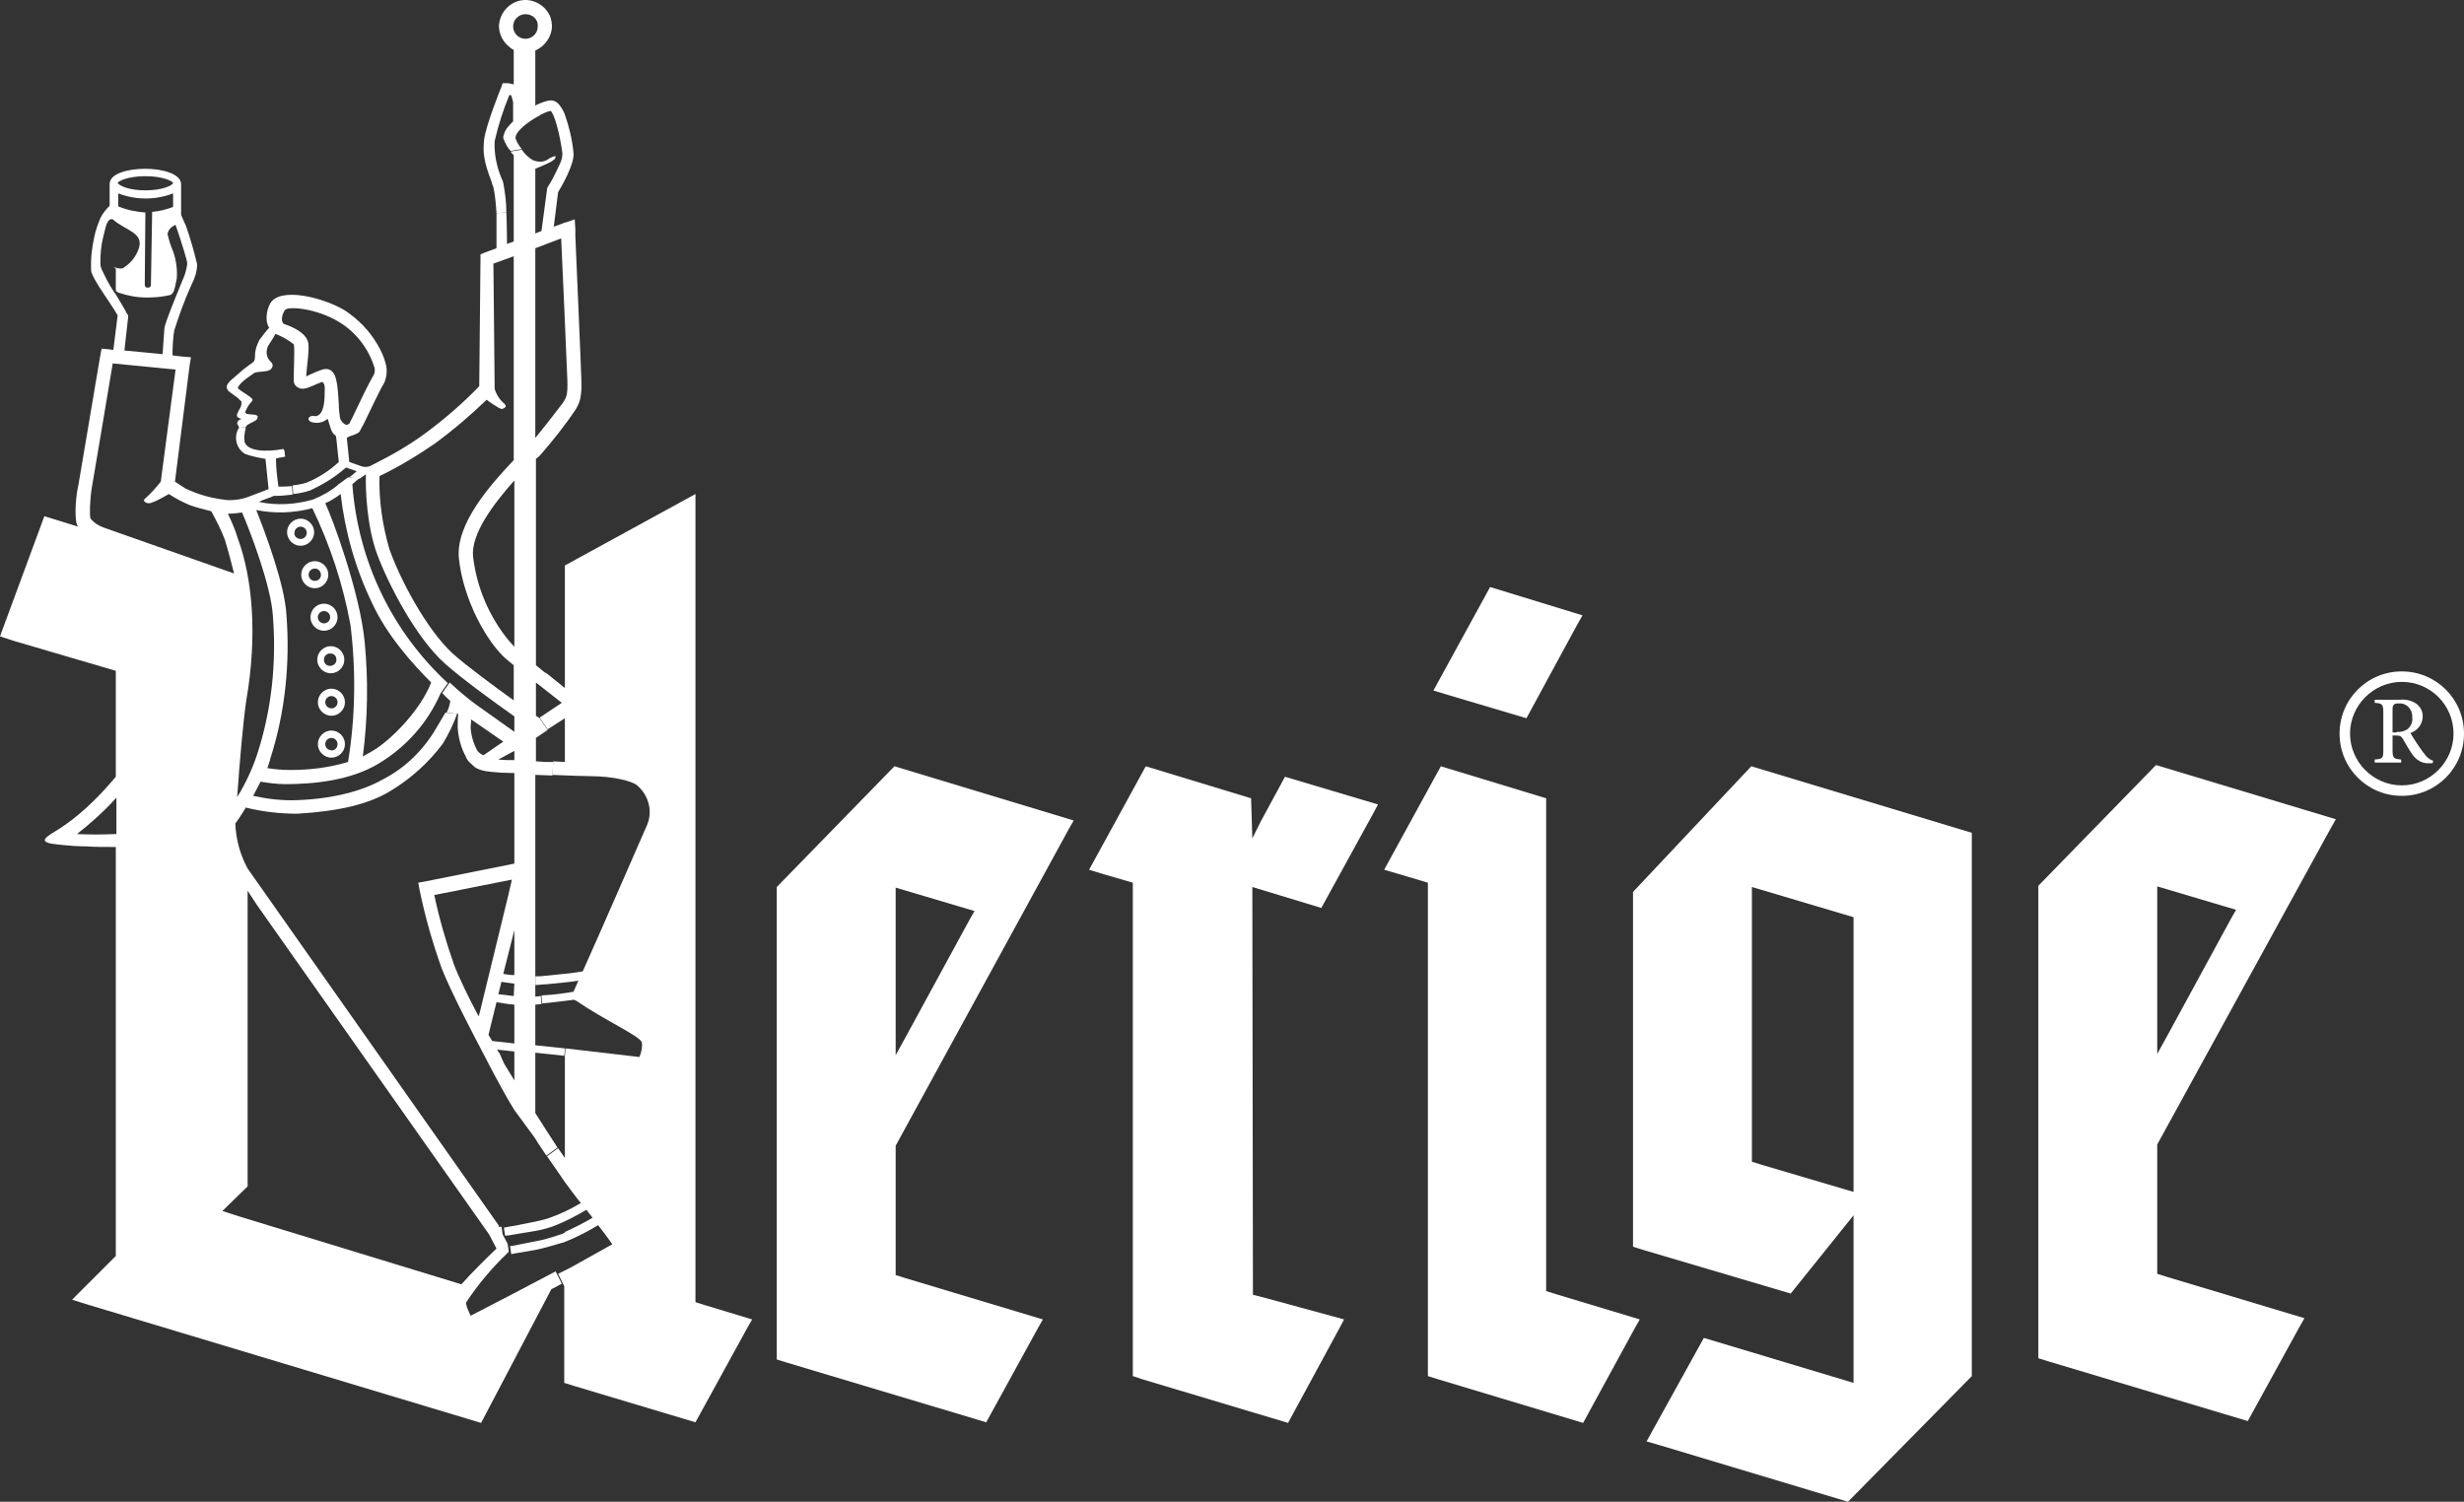
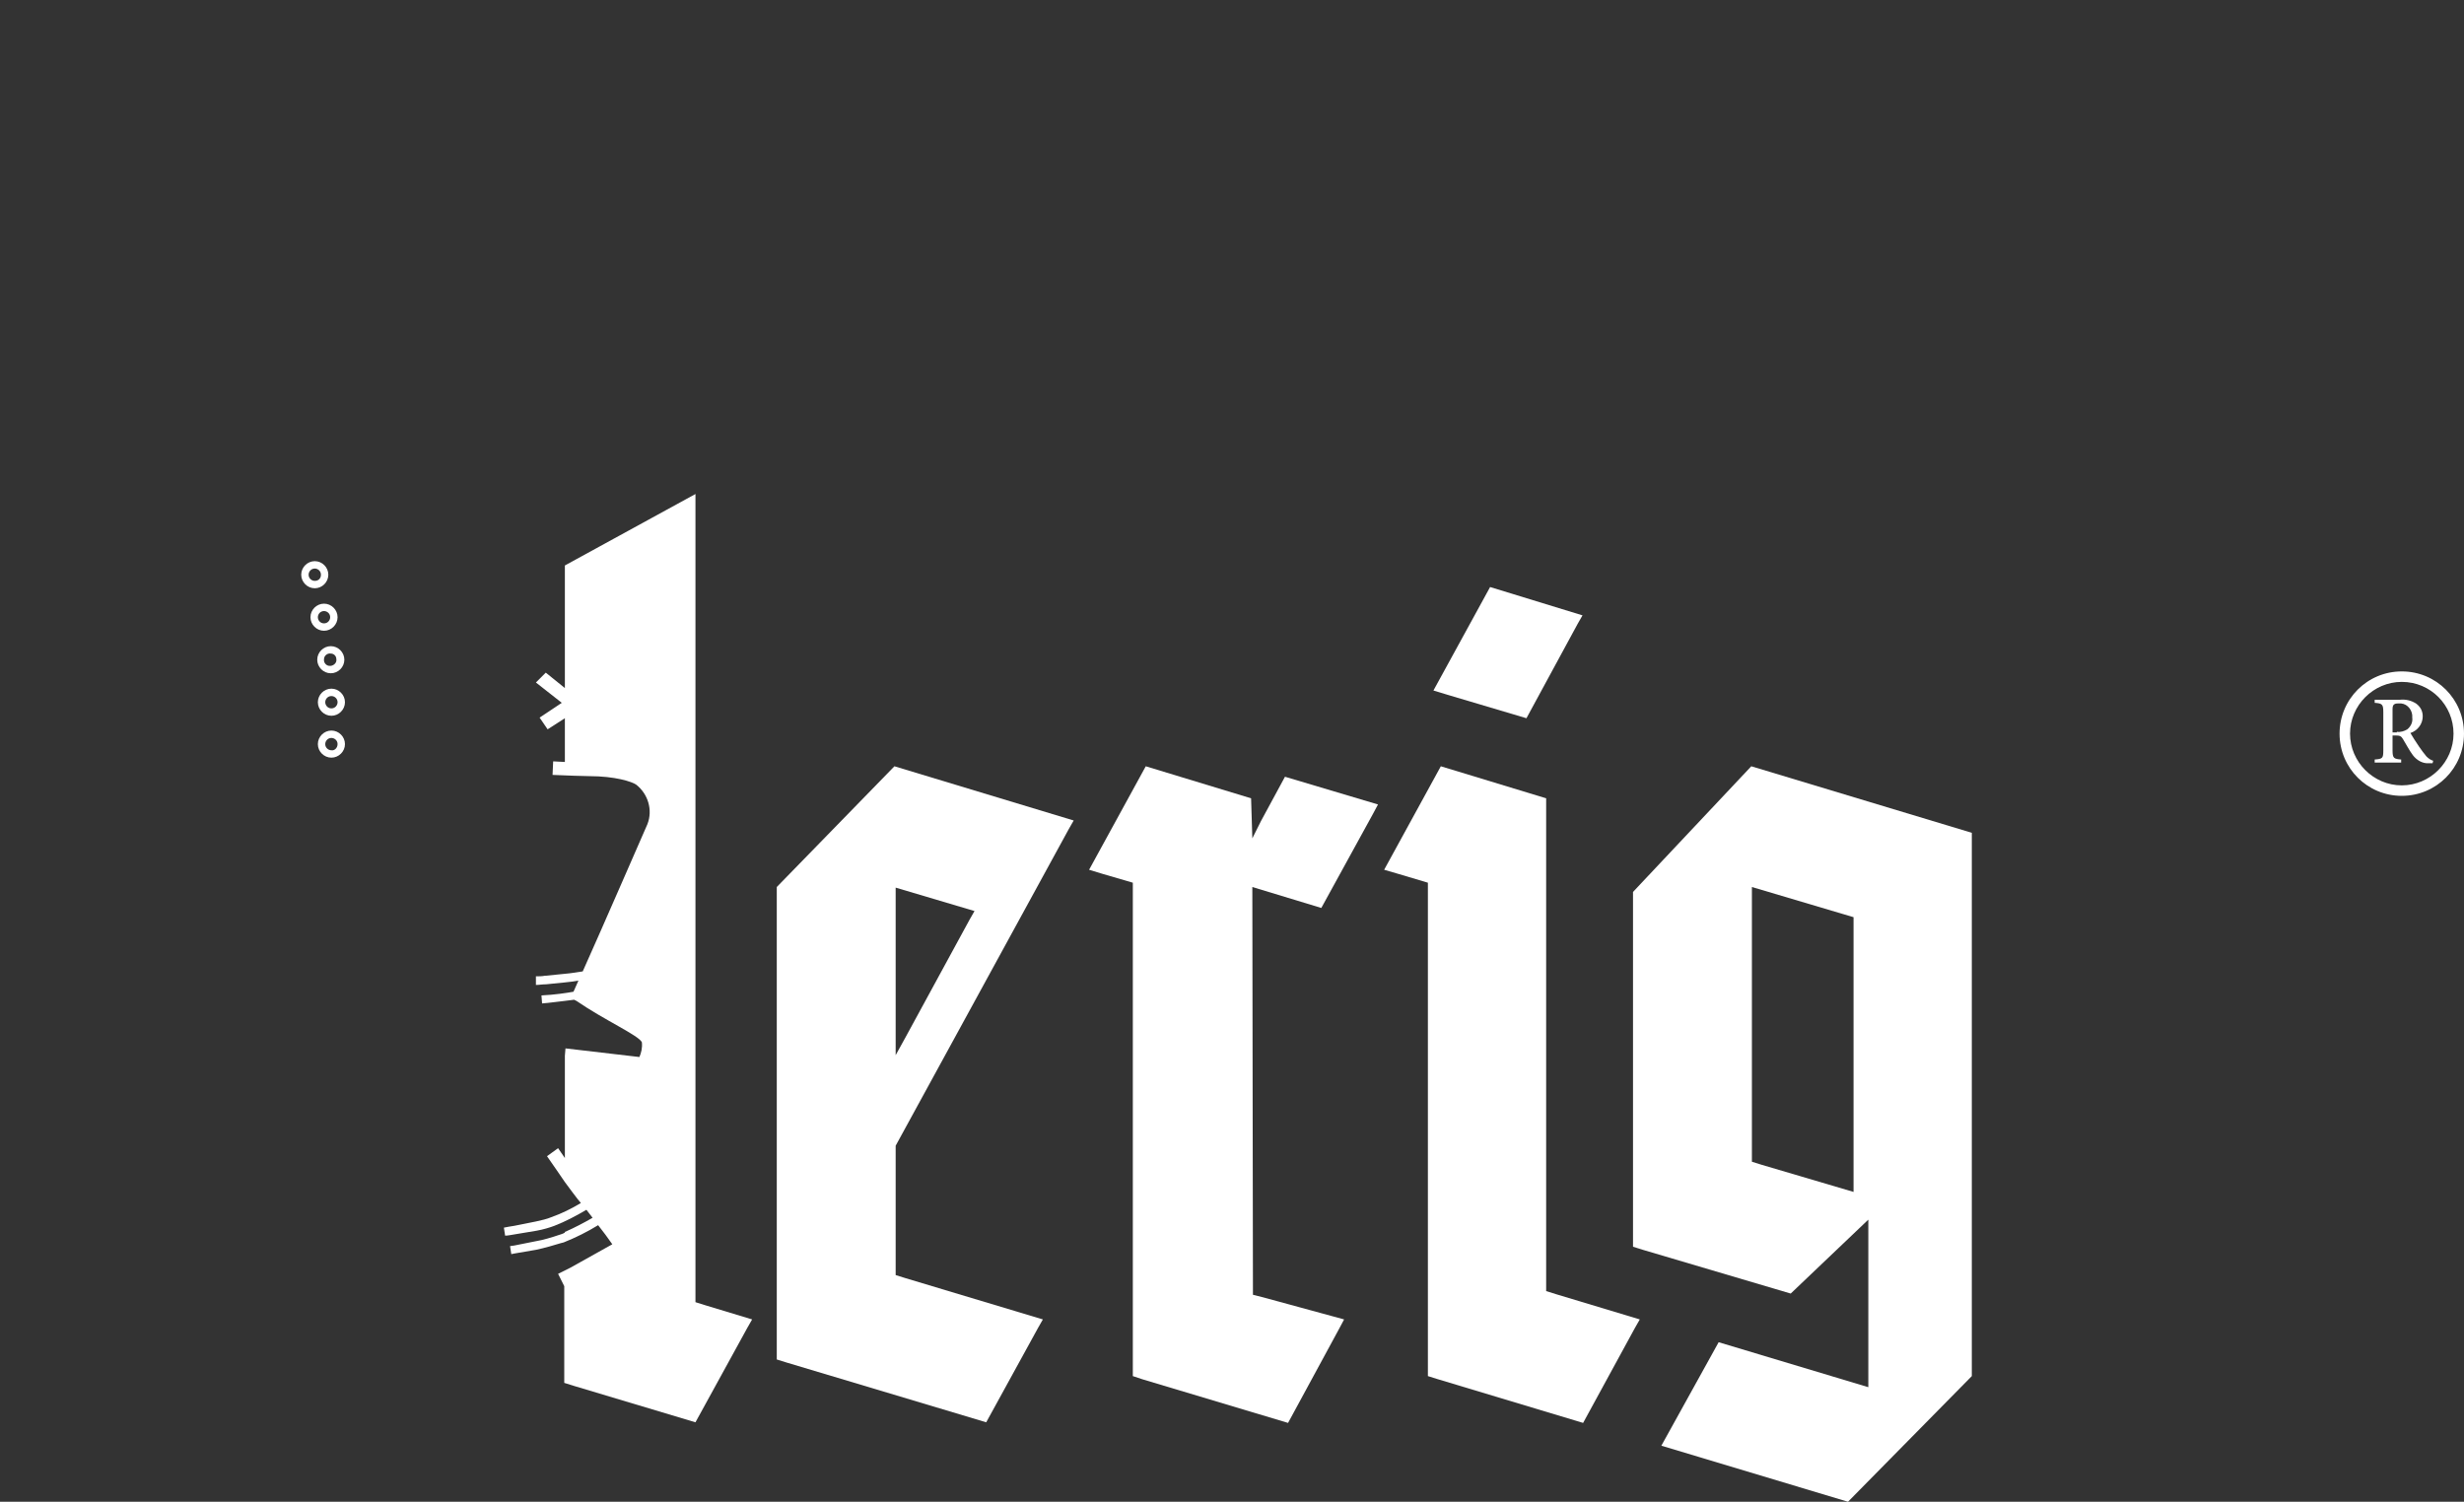
<svg xmlns="http://www.w3.org/2000/svg" version="1.1" id="Ebene_1" x="0px" y="0px" width="400px" height="243.8px" viewBox="0 0 400 243.8" style="enable-background:new 0 0 400 243.8;" xml:space="preserve">
  <rect x="0" y="0" width="400" height="243.8" fill="#333333" stroke="none" />
  <style type="text/css">
	.st0{fill:#FFFFFF;}
</style>
  <title>UERIGE Logo-Vec</title>
  <g>
    <polygon class="st0" points="223.7,130.6 222.9,132.1 214.5,147.4 203.3,144 203.4,210.2 205,210.6 218.2,214.2 217.4,215.7    209.1,231 185.4,223.9 183.9,223.4 183.9,143.3 179.1,141.9 176.8,141.2 186,124.4 203.1,129.6 203.3,136.1 204.7,133.3    208.6,126.1 223.7,130.6  " />
  </g>
  <g>
-     <path class="st0" d="M320.1,135.2v88.2L300,243.8l-30.3-9.1l-2.4-0.7l9.3-16.8l24.3,7.3v-27.2L290.7,210l-24-7.1l-1.6-0.5v-57.6   l19.2-20.4L320.1,135.2L320.1,135.2z M300.9,193.5v-44.6l-16.5-4.9v44.6l1.6,0.5L300.9,193.5L300.9,193.5z" />
+     <path class="st0" d="M320.1,135.2v88.2L300,243.8l-30.3-9.1l9.3-16.8l24.3,7.3v-27.2L290.7,210l-24-7.1l-1.6-0.5v-57.6   l19.2-20.4L320.1,135.2L320.1,135.2z M300.9,193.5v-44.6l-16.5-4.9v44.6l1.6,0.5L300.9,193.5L300.9,193.5z" />
  </g>
  <g>
    <polygon class="st0" points="266.2,214.2 265.4,215.6 257,231 233.4,223.9 231.8,223.4 231.8,143.3 227.1,141.9 224.7,141.2    233.9,124.4 251,129.6 251,209.6 252.6,210.1 266.2,214.2  " />
  </g>
  <g>
    <polygon class="st0" points="256.9,99.9 256.1,101.3 247.8,116.6 235,112.8 232.7,112.1 241.9,95.3 256.9,99.9  " />
  </g>
  <g>
    <path class="st0" d="M174.3,133.2l-0.8,1.4L145.4,186v21l1.6,0.5l22.3,6.7l-0.8,1.4l-8.4,15.3l-32.4-9.7l-1.6-0.5V144l19.1-19.6   L174.3,133.2L174.3,133.2z M157.4,149.3l0.8-1.4l-12.8-3.8v27.2l1.6-2.9L157.4,149.3L157.4,149.3z" />
  </g>
  <g>
    <path class="st0" d="M83.5,200.4c-0.6,0.1-1.1,0.2-1.5,0.2l-0.2-1.3c0.5-0.1,1-0.2,1.7-0.3l3.5-0.7c0.9-0.2,1.8-0.4,2.5-0.7   c1.7-0.6,3.3-1.4,4.8-2.3c-0.4-0.4-2.6-3.4-2.6-3.4c-0.8-1.2-1.8-2.6-2.9-4.2l1.8-1.3l1.1,1.6v-16.6l0.1-1.2l12,1.4   c0.3-0.7,0.5-1.5,0.4-2.4c-0.5-1.1-6.1-3.6-10.6-6.7l-0.4-0.2l-1.6,0.2c-1,0.1-2.3,0.3-3.6,0.4l-0.1-1.3c2.1-0.1,4.1-0.4,5.2-0.6   V161c0.1-0.2,0.4-0.9,0.8-1.8c-0.5,0.1-1.3,0.2-2.3,0.3l0,0c-0.9,0.1-2,0.2-3,0.3h-0.1c-0.5,0-1,0.1-1.5,0.1l0,0v-1.4   c0.5,0,1,0,1.5-0.1h0.1c1-0.1,2.1-0.2,3-0.3l0,0c1.2-0.1,2.3-0.3,3-0.4c3.1-6.9,9.7-22.1,10.5-23.9c0.9-2.3,0.1-4.9-1.8-6.4   c-0.7-0.5-3.4-1.4-7.7-1.4c-1.1,0-3.3-0.1-5.9-0.2l0.1-2.2l1.9,0.1v-7.1l-2.8,1.8l-1.3-1.9l3.6-2.4l-4.2-3.3l1.6-1.6l3.1,2.5V91.8   l21.2-11.6v131.2l1.6,0.5l7.6,2.3l-0.8,1.4l-8.4,15.3L93.2,225l-1.6-0.5v-15.7l-1-2l2-1l6.8-3.8c-0.7-1-1.5-2.1-2.3-3.1   c-1.8,1.1-3.6,2-5.6,2.8l0,0l-0.4,0.1c-1.3,0.4-2.7,0.8-4.1,1.1l-3.5,0.6l-0.5,0.1l-0.2-1.3l0.7-0.1l3.5-0.7c1.2-0.2,2.5-0.6,3.7-1   c0.3-0.1,0.7-0.2,1-0.4V200c1.6-0.7,3.1-1.5,4.5-2.3c-0.4-0.5-0.7-0.9-1-1.3c-1.7,1-3.4,1.9-5.2,2.6c-0.8,0.3-1.8,0.6-2.9,0.8   L83.5,200.4L83.5,200.4z" />
  </g>
  <g>
-     <path class="st0" d="M85.3,2.3c-1.1,0-2,0.9-2,2c0,1.1,0.9,2,2,2c1.1,0,2-0.9,2-2c0,0,0,0,0,0C87.4,3.2,86.5,2.3,85.3,2.3z    M79.8,29.5c-1.4-3.6-1.4-5-1.2-6.9c0.3-2.3,2.7-8.3,2.8-8.5l0.2-0.6h0.6c0.4,0,0.8,0.1,1.2,0.2V8.1c-0.2-0.1-0.4-0.2-0.6-0.4   c-1.1-0.8-1.8-2.1-1.8-3.5C81.1,1.9,83,0,85.3,0c1.8,0,3.5,1.2,4.1,2.9c0.1,0.4,0.2,0.9,0.2,1.3c0,1.7-1.1,3.3-2.7,4v9l0.8,1.5   c-1.8,0.9-4.2,2.7-4,3.8c0.2,0.6,0.6,1.2,1,1.7l-1.8,0.3c-0.5-0.5-0.8-1.1-1.1-1.8c-0.1-0.2-0.1-0.4-0.1-0.5c0.1-0.5,0.3-1,0.6-1.4   c0.3-0.4,0.7-0.8,1-1.1v-3.1c0-0.1-0.2-0.7-0.3-1.1c-0.1,0-0.2-0.1-0.3-0.1c-1,2.4-1.8,4.9-2.4,7.5c-0.1,2,0.3,4.1,1.1,6   c0.2,0.4,0.3,0.7,0.3,0.8c0.3,1.6,0.5,3.2,0.5,4.8l-1.6,0.1c-0.1-1.4-0.2-2.8-0.5-4.2C80,30.2,79.9,29.9,79.8,29.5L79.8,29.5z" />
-   </g>
+     </g>
  <g>
    <path class="st0" d="M53.8,115c0.6,0,1-0.5,1-1c0-0.6-0.5-1-1-1c-0.6,0-1,0.5-1,1c0,0,0,0,0,0C52.8,114.5,53.2,115,53.8,115z    M56,114c0,1.2-1,2.2-2.2,2.2c-1.2,0-2.2-1-2.2-2.2c0-1.2,1-2.2,2.2-2.2c0,0,0,0,0,0C55,111.8,56,112.8,56,114z" />
  </g>
  <g>
    <path class="st0" d="M54.8,120.8c0-0.6-0.5-1-1-1c-0.6,0-1,0.5-1,1c0,0.6,0.5,1,1,1C54.3,121.9,54.8,121.4,54.8,120.8   C54.8,120.8,54.8,120.8,54.8,120.8z M56,120.8c0,1.2-1,2.2-2.2,2.2c-1.2,0-2.2-1-2.2-2.2c0-1.2,1-2.2,2.2-2.2c0,0,0,0,0,0   C55,118.6,56,119.6,56,120.8z" />
  </g>
  <g>
    <path class="st0" d="M53.7,108.1c0.6-0.1,1-0.6,0.9-1.1c0-0.5-0.4-0.9-0.9-0.9c-0.6-0.1-1.1,0.4-1.1,0.9c-0.1,0.6,0.4,1.1,0.9,1.1   C53.6,108.1,53.6,108.1,53.7,108.1z M53.7,109.3c-1.2,0-2.2-1-2.2-2.2c0-1.2,1-2.2,2.2-2.2c1.2,0,2.2,1,2.2,2.2c0,0,0,0,0,0   C55.9,108.3,54.9,109.3,53.7,109.3z" />
  </g>
  <g>
    <path class="st0" d="M52.6,101.2c0.6,0,1-0.5,1-1c0-0.6-0.5-1-1-1c-0.6,0-1,0.5-1,1C51.6,100.7,52,101.2,52.6,101.2L52.6,101.2z    M52.6,102.4c-1.2,0-2.2-1-2.2-2.2c0-1.2,1-2.2,2.2-2.2c1.2,0,2.2,1,2.2,2.2c0,0,0,0,0,0C54.8,101.4,53.8,102.4,52.6,102.4z" />
  </g>
  <g>
    <path class="st0" d="M48.9,93.3c0-1.2,1-2.2,2.2-2.2c1.2,0,2.2,1,2.2,2.2c0,1.2-1,2.2-2.2,2.2c0,0,0,0,0,0   C49.9,95.5,48.9,94.5,48.9,93.3z M52.1,93.3c0-0.6-0.5-1-1-1c-0.6,0-1,0.5-1,1c0,0.6,0.5,1,1,1C51.7,94.3,52.1,93.9,52.1,93.3   L52.1,93.3z" />
  </g>
  <g>
-     <path class="st0" d="M48.8,87.5c0.6,0,1-0.5,1-1c0-0.6-0.5-1-1-1c-0.6,0-1,0.5-1,1C47.7,87,48.2,87.5,48.8,87.5z M51,86.4   c0,1.2-1,2.2-2.2,2.2c-1.2,0-2.2-1-2.2-2.2c0-1.2,1-2.2,2.2-2.2c0,0,0,0,0,0C50,84.2,51,85.2,51,86.4z" />
-   </g>
+     </g>
  <g>
-     <path class="st0" d="M86.9,71.1c1.8-2.2,4.1-5.2,4.4-5.6c0.6-0.9,0.9-1.2,0.8-3.9c0-0.7-1-22.9-1-22.9l-4.2,1.6V71.1L86.9,71.1z    M83.5,159.7c-0.8-0.1-1.5-0.2-2.1-0.3l-0.5,2c0.7,0.1,1.6,0.2,2.5,0.3L83.5,159.7L83.5,159.7z M80.9,123.3   c0.6,0.1,1.9,0.1,2.6,0.1v-1.5L80.9,123.3L80.9,123.3z M81.8,172.6l1.7,2.8v-4.7l-2.8-0.3c0.1,0.2,0.2,0.4,0.4,0.6   C81.4,171.7,81.7,172.4,81.8,172.6L81.8,172.6z M81.7,158.1c0.5,0.1,1.1,0.2,1.8,0.2V151L81.7,158.1L81.7,158.1z M80.6,162.7   l-1.3,5.3l0.6,1l3.6,0.4v-6.3C82.3,163,81.3,162.8,80.6,162.7L80.6,162.7z M76.8,90.4c0.6,5,2.6,9.7,5.8,13.6   c0.3,0.3,0.6,0.7,0.9,1V78C80.3,81.6,76.4,86.6,76.8,90.4L76.8,90.4z M77.5,121.9c0.3,0.3,0.6,0.6,1,0.7l3.2-2.2l-5.2-3.6   c0,0.4-0.1,0.9-0.1,1.4C76.5,119.5,76.9,120.8,77.5,121.9L77.5,121.9z M77.9,164.3l4.6-18.9l0.6-2.6l-12.6,2.5   c0.8,3.8,1.9,7.6,3.2,11.3c0.8,2.1,2.4,5.4,4,8.4L77.9,164.3L77.9,164.3z M70.6,72c-2.9,2-5.9,3.8-9,5.3c-0.1,4,0.5,8,1.6,11.8   c1.6,4.6,5.9,13,10.4,17.1c2.4,2.1,6.6,5.2,9.8,7.5V108l-1.1-0.9c-3.3-2.8-7.1-9.8-7.8-16.4c-0.6-5.6,5.1-12,8.9-16V41.6l-3.3,1.2   L80.3,63v0.1c0.2,0.8,0.7,1.6,1.3,2.2c0.4,0.3,0.5,0.5,0.5,0.7c0,0.1-0.3,0.3-0.6,0.4C81,66.4,79,64.9,79,64.9   C76.4,67.4,73.6,69.8,70.6,72L70.6,72z M50,55.5c0.3,1-0.2,3.9-0.3,5.6c0.9-0.4,2.5-1.2,3.2-1.2c1.8,0,1.9,2.5,2.1,5.7   c0,0.8,0.1,1.6,0.2,2.3c0.2,0.6,0.9,1.3,1.4,1L56.3,69c0,0,0.3-0.2,0.4-0.2l0.6-1.2c0.9-1.9,2.4-5.1,3.4-6.8c0.2-0.5,0.2-0.9,0-1.4   c-1-3-3-5.5-5.6-7.1c-3.8-2.3-8.3-2.6-8.8-2c-0.5,0.6-0.8,1.9-0.2,2.3C47.4,53,49.6,54,50,55.5L50,55.5z M43.5,56.2   c-0.3,0.7-0.3,1.5,0.1,2.1c0.2,0.4,1.1,0.8,0.4,1.6c-0.5,0.6-2.3,0.3-2.8,0.7C41,60.8,38.9,62,38.6,63c0.4,0.5,2.4,1.5,2.4,1.9   c0,0.4-0.5,0.3-1.2,2c0,0.5,1.4,0.3,1.8,0.5c0.4,0.2,0.2,0.2,0.2,0.4c0,0.5-0.9,0.7-1.5,1.1c-0.2,0.1-0.4,0.3-0.4,0.5h-1.1   c-0.1-0.4-0.3-0.4-0.3-0.8c0.1-0.3,0.4-0.5,0.7-0.6c-1.2-0.3-0.7-0.8-0.2-1.8c0.2-0.3,0.2-0.6,0.2-1l-0.6-0.6l-1.5-1.1   c-0.2-0.2-0.2-0.4-0.3-0.6c-0.1-0.4,0.6-1.1,0.6-1.1l2.2-1.9c0.3-0.2,0.5-0.4,0.8-0.6c0.3-0.2,0.9-0.6,0.9-0.8   c0.1-0.3,0.1-0.6,0.1-0.8c0-0.9,0.3-1.7,0.7-2.5c0.4-0.5,1.1-1.5,1.6-2c-0.6-0.8-0.6-2.6,0.2-4c1.6-2.6,8.4-1,12.1,1.2   c2.1,1.4,3.9,3.2,5.2,5.4c0.6,1,1.1,2,1.4,3.2c0.3,1,0.2,2.1-0.2,3.1c-0.9,1.5-2.4,4.8-3.3,6.6c-0.3,0.6-0.5,0.9-0.6,1.1   c-0.2,0.8-1.9,0.9-2.2,1.3l0.4,3.9l1.7,0.6c0.3,0.1,0.6,0.2,0.9,0.2c0.4,0,0.8-0.1,1.1-0.3c3-1.5,6-3.2,8.7-5.2   c3.1-2.3,6-4.8,8.7-7.6L78,42.1v-0.8l0.7-0.3l1.9-0.7c0-0.2,0-5.7,0-5.7l1.6-0.1c0.1,2.3,0.1,4.5,0.1,5c0,0,0,0.1,0,0.1l1.1-0.4   v-14c-0.2-0.2-0.4-0.4-0.5-0.6l1.8-0.3c0.5,0.7,1.1,1.3,1.8,1.7c1.8,0.7,2.6-0.3,2.7-0.3c0,0,0.9-0.5,1-0.3c0,0.3-0.2,0.5-0.4,0.6   c-0.2,0.2-0.5,0.4-2.9,1.4v10.5l1-0.4l0.9-6.7v-0.2l0.1-0.2c0.7-1.1,1.3-2.3,1.9-3.6c0.3-0.6,0.5-1.2,0.5-1.9   c-0.4-3.1-1.3-6.4-1.9-6.9c-0.6,0.1-1.2,0.4-1.8,0.7l-0.8-1.5c0.5-0.3,1-0.5,1.6-0.7c0.3-0.1,0.7-0.2,1.1-0.2   c0.5,0,0.9,0.3,1.2,0.6c0.4,0.5,0.8,1.1,1,1.7c0.7,2,1.2,4.1,1.4,6.2c0.2,1.8-1.9,5.4-2.5,6.4l-0.7,5.6l1.9-0.7h0.1l1.4-0.5   l0.1,1.6v1.1c0,0,1,23.1,1,24c0,2.5-0.4,3.2-0.9,4.1c-1.8,2.7-3.8,5.2-5.9,7.6l-0.6,0.5v33.5c0.5,0.4,1.1,0.9,1.6,1.3l-1.6,1.6v5.3   l0.6,0.4l1.3,1.9l-1.9,1.3v3.8l1.6,0.1l1.2,0l-0.1,2.2l-2.7-0.1h-0.1v32.7h0.1v1.4h-0.1v1.9l0.9-0.1l0.1,1.3l-1,0.1v6.6h0.1   l4.7,0.5l-0.1,1.2l-4.7-0.5v9.8c1.2,1.9,2.5,3.9,3.6,5.6l-1.8,1.3c-0.6-0.9-1.3-1.9-1.9-2.9l-3.3-4.5c-1.9-3-4.8-8.7-4.8-8.7   c-1.8-3.4-5.5-10.5-7-14.3c-1.5-4.2-2.7-8.4-3.6-12.8l-0.2-1.1l1.1-0.2l14.5-2.9v-14.7c-2.9-0.1-1.5,0-3.8-0.2   c-2.3-0.2-2.8-0.9-3.2-1.3c-0.4-0.3-0.7-0.7-0.9-1.2c-0.8-1.5-1.2-3.1-1.3-4.7c0-0.5,0-1.7,0.1-2.2l-1.9-0.2   c0.3-0.6,0.5-1.2,0.6-1.9c-0.4-0.4-0.9-0.8-1.3-1.3l1.2-1.7c1.4,1.3,2.8,2.5,4.3,3.6l6.2,4.4v-2.5c-3.4-2.4-8.5-6.1-11.3-8.6   c-4.7-4.2-9.2-12.9-11-17.8c-1.6-4.3-1.9-10.3-1.8-12.9l-1,0.7l-1.7-0.2c0.3-0.2,1-0.8,1.2-1l-1.7-0.6l-0.4,0.3   c-1.6,1.4-3.5,2.5-5.4,3.4c-0.9,0.3-1.8,0.5-2.8,0.6l-0.1-1.4c0.8-0.1,1.6-0.2,2.4-0.5c1.9-0.8,3.6-1.9,5.1-3.3l-0.4-3.8   c0,0-0.1-0.4-0.1-0.5c-0.7-0.3-0.9-1.5-1.3-2.7c-0.3,0.2-0.6,0.4-0.9,0.5c-0.6,0.2-1.2,0.2-1.8,0c-0.6-0.3-0.5-0.7-0.1-0.9   c0.6-0.3,0.6,0.2,1.3-0.2c0.7-0.4,1-1.8,1-3.4c0.1-1.6-0.1-1.8-0.4-2c-0.7,0.2-2.1,1-3,1.1c-0.7,0.1-1.5-0.4-1.6-1.1   c-0.1-0.6,0.2-5.3,0-6.1c-0.9-0.7-1.9-1.3-3-1.7C44.4,54.9,43.9,55.5,43.5,56.2L43.5,56.2z" />
-   </g>
+     </g>
  <g>
-     <path class="st0" d="M60.4,97.9c-2.7-5.6-4.4-11.6-5.1-17.7c-0.8,0.6-1.6,1.1-2.5,1.5c1,2,5.6,14.3,6.4,22.5   c0.6,6.2,0.5,12.5-0.3,18.6c0.5-0.3,1.1-0.6,1.6-0.9c2.9-1.7,7.7-6.5,9.5-11.1C66.8,107.6,62.8,103.1,60.4,97.9L60.4,97.9z    M79.4,200.4l-37.7-53.5l-1.5-2.3v48l-4.1,4l2.8,0.9l36,11c1.6-1.8,4.2-4.4,5.7-5.8L79.4,200.4z M41.6,82.8   c1.3,3.3,4.6,11.9,4.9,17c0.6,7.9-0.2,15.8-2.6,23.3c-0.1,0.5-0.3,1-0.5,1.6c1.2,0.2,2.5,0.3,3.8,0.3c3.2,0,6.3-0.4,9.3-1.3   c1.2-7.3,1.3-14.8,0.4-22.2c-1.2-6.6-3.3-13-6.2-19C47.7,83.3,44.6,83.4,41.6,82.8L41.6,82.8z M44.3,100c-0.3-5-3.8-14-5-16.8   c-0.7,0.1-1.5,0.2-2.3,0.2c0.6,1.3,1.2,2.6,1.6,4c2.4,6.5,3.2,15.7,1.4,26.2c-0.5,3.2-1.1,10.1-1.5,15.8c1.3-2.1,2.4-4.4,3.2-6.8   C44.1,115.3,44.9,107.6,44.3,100L44.3,100z M22.6,40.1c0.6-2.4-2.3-2.7-4.3-4.5c-0.5-0.1-0.7,0.2-0.9,0.6c-0.2,0.3-0.6,2.1-0.7,2.5   c-0.3,1.3-0.4,2.5-0.4,3.8c0,0.4,0,0.8,0.2,1.2c0.6,1.3,1.2,2.5,2,3.7l0.3,0.4c0.6,1,1.4,2.3,1.8,3.1l0.2,0.3v0.3l-0.6,5.4l6.2,0.6   c0.1-1.3,0.2-3.3,0.3-4.3c0.2-1,1.5-4.2,2.2-5.9l0.4-1c0,0,0.5-1.2,0.5-1.2c0.3-0.7,0.5-1.5,0.6-2.3c0-0.5-0.9-3.4-1.9-6.3   c-0.7,0.3-1.2,0.8-1.3,1.5c0.2,0.9,0.5,1.9,0.9,2.8c0.5,1.4,0.7,2.9,0.6,4.4c-0.3,1.4-0.4,2.5-1.1,2.7c-1.3,0.3-2.5,0.4-3.8,0.4   c-1.6,0-3.1-0.3-4.6-0.8c-0.1-0.1-0.2-0.1-0.3-0.2c-0.1-0.1-0.1-0.2-0.1-0.4v-3.3l-0.4-0.3l0,0c0.4,0.2,0.9,0.3,1.3,0.3l0.4-0.1H20   C21.3,42.7,22.2,41.5,22.6,40.1L22.6,40.1z M23.6,30.9c2.8,0,4.4-0.8,4.5-1.2c-0.1-0.3-1.7-1.1-4.5-1.1s-4.4,0.8-4.5,1.1   C19.3,30.1,20.8,30.9,23.6,30.9z M23.6,34.5c0,0-0.1,11.2-0.1,11.6c0,0.4,0.1,0.6,0.5,0.6c0.3,0,0.5-0.2,0.5-0.4c0,0,0,0,0-0.1   c0-0.2,0.2-11.8,0.2-11.8c1.2-0.1,2.3-0.4,3.4-0.8v-2.2c-2.9,1.1-6,1.1-8.9,0v2.1C20.6,34.1,22.2,34.4,23.6,34.5L23.6,34.5z    M12.5,135.4c1.8,0.1,4,0.1,6.4,0v-5.9C16.9,131.7,14.8,133.6,12.5,135.4L12.5,135.4z M14.9,79.2c-0.3,1.9-0.4,4.5-0.2,5   c0.5,0.6,1.2,1.1,2,1.4L38,93.1c-0.8-3.2-1.3-4.8-1.5-5.5c-0.6-1.6-1.4-3.1-2.2-4.6c-1.2-0.3-2.4-0.6-3.5-1   c-1.2-0.5-2.3-1.1-3.4-1.8c0,0-2.5,1.5-3.2,1.5c-0.7,0-1.1-0.5-0.6-0.8c0.9-0.8,1.7-1.7,2.5-2.7L28.5,60l-10.2-1   C17.6,63.3,14.9,79.2,14.9,79.2L14.9,79.2z M12.7,78.9l3.6-21.3l0.2-1l1.1,0.1l0.8,0.1l0.7-5.6c-1-1.8-4.1-5.9-4.3-7.2   c-0.1-1.9,0.1-3.7,0.5-5.5c0.2-1.1,0.6-2.1,1-3.1c0.4-0.8,0.9-1.4,1.5-2v-3.6l0,0c0.1-1.7,3.1-2.4,5.8-2.4s5.8,0.8,5.8,2.5v5   l0.8,1.8c0.7,2,1.3,4.1,1.8,6.2c0,1.2-0.4,2.3-0.9,3.3c-1.1,2.4-2,4.9-2.8,7.4c-0.2,0.9-0.3,2.9-0.3,4.1l1.7,0.2h0.1l1.2,0.1   l-0.2,1.2l-0.1,0.8l-2.3,18.2c0.6,0.4,1.1,0.7,1.7,1.1c0.4,0.2,0.9,0.4,1.4,0.6c1.8,0.7,3.6,1.1,5.5,1.3c1.1,0,2.1-0.1,3.2-0.5   c2.4-0.9,3.4-1.3,3.4-1.3l-0.5-4.9c-1.1-0.2-2.2-0.4-3.3-0.8c-1.4-0.8-1.9-2.7-1.1-4.1c0.1-0.1,0.1-0.2,0.2-0.3l1,0.2   c-0.2,0.7-0.3,1.5-0.2,2.2c0.4,1.6,3.6,1.7,6.2,1.2c0.4-0.1,0.3,1.1,0.4,1.2c0.1,0.1-1.5,0.2-1.5,0.4c0,1.5,0.2,3,0.4,4.5   c0.7,0,1.5,0,2.2-0.1l0.1,1.4c-1.8,0.2-2.1,0.2-3.1,0.2c-0.4,0.3-2.1,0.7-2.3,1c2.9,0.6,5.9,0.4,8.7-0.4c1.5-0.6,2.9-1.4,4.1-2.4   v-0.1h0.1c0.5-0.4,1-0.7,1.5-1.1l1.9,0.1c-0.3,0.2-0.7,0.6-1.2,1c0.9,12.4,6.4,23.9,15.5,32.3l-1.2,1.7c-2.1,4.8-5.6,8.7-10.1,11.4   c-4.5,2.7-10.4,3.3-15.1,3.3c-1.3,0-2.8-0.2-4-0.4c-0.4,0.8-0.8,1.5-1.2,2.3c2.3,0.5,4.7,0.8,7.1,0.7c5.8-0.2,10.7-1.5,14-3.4   c3.7-1.9,6.7-4.9,8.8-8.6c0.6-1,1-1.7,1.3-2.2l1.9,0.2c-0.6,1.7-1.4,3.3-2.3,4.8c-2.3,3.1-5.2,5.7-8.5,7.7   c-3.6,2.2-8.5,3.3-15.1,3.7c-2.8,0-5.6-0.3-8.4-1c-0.7,1.2-1.4,2.2-1.7,2.6c0.1,2.6,0.8,5.1,2,7.3l40.8,58l0,0.1v0.1   c0.1,0,0.3,0,0.4-0.1l0.2,1.3l0.1,0.2l0,0l0.7,1.3l0.2,1.3l0,0l-0.2,0.2l0,0l0,0c-2.5,2.4-4.8,5.1-6.7,8c-0.1,0.4,0.1,0.9,0.7,2.2   l6-3.1l0,0l7.8-4.1l1,2l-1.7,0.9L78.1,231l-63.5-19.1l-2.9-0.9l7.1-7.1v-66.4h-0.6c-1.5,0-2.9,0-4.2-0.1c-1.4,0-2.7-0.1-3.6-0.2   l-1-0.1c-3-0.3-2.5-0.9-0.5-2.1c1.8-1.1,5.3-3.4,9.9-8.9v-17.2L2.1,104L0,103.3l7.2-19.5l5.5,1.7c-0.1-0.1-0.1-0.2-0.2-0.3   C12,83.7,12.4,80,12.7,78.9L12.7,78.9z" />
-   </g>
+     </g>
  <g>
-     <path class="st0" d="M379.2,133l-0.8,1.4l-28.2,51.4v21l1.6,0.5l22.3,6.7l-0.8,1.4l-8.4,15.3l-32.4-9.7l-1.6-0.5v-76.7l19.1-19.6   L379.2,133z M362.2,149.1l0.8-1.4l-12.8-3.8v27.2l1.6-2.9L362.2,149.1L362.2,149.1z" />
-   </g>
+     </g>
  <g>
    <path class="st0" d="M394.9,123.9h-0.6c-1,0.1-2-0.5-2.6-1.3c-0.6-0.8-1.1-1.8-1.6-2.6c-0.3-0.5-0.5-0.6-1.2-0.6h-0.5v2.4   c0,1.3,0.2,1.4,1.4,1.5v0.5h-4.3v-0.5c1.3-0.1,1.4-0.2,1.4-1.5v-6.2c0-1.3-0.2-1.4-1.4-1.5v-0.5h4.1c0.9-0.1,1.8,0.1,2.6,0.6   c0.7,0.5,1.1,1.2,1.1,2.1c0,1.2-0.8,2.3-2,2.7c0.3,0.5,0.9,1.5,1.4,2.2c0.4,0.6,0.8,1.1,1.2,1.6c0.3,0.3,0.7,0.6,1.1,0.7   L394.9,123.9z M389.1,118.8c0.6,0.1,1.2-0.1,1.7-0.4c0.6-0.5,0.9-1.2,0.8-1.9c0.1-1.1-0.7-2.2-1.8-2.3c-0.1,0-0.3,0-0.4,0   c-0.3,0-0.6,0-0.8,0.2c-0.1,0.1-0.2,0.3-0.2,0.7v3.8H389.1z" />
  </g>
  <g>
    <path class="st0" d="M389.9,129.2c-5.6,0-10.1-4.5-10.1-10.1c0-5.6,4.5-10.1,10.1-10.1c5.6,0,10.1,4.5,10.1,10.1   C400,124.7,395.5,129.2,389.9,129.2z M389.9,110.7c-4.6,0-8.4,3.8-8.4,8.4c0,4.6,3.8,8.4,8.4,8.4s8.4-3.8,8.4-8.4   C398.3,114.5,394.6,110.7,389.9,110.7z" />
  </g>
</svg>